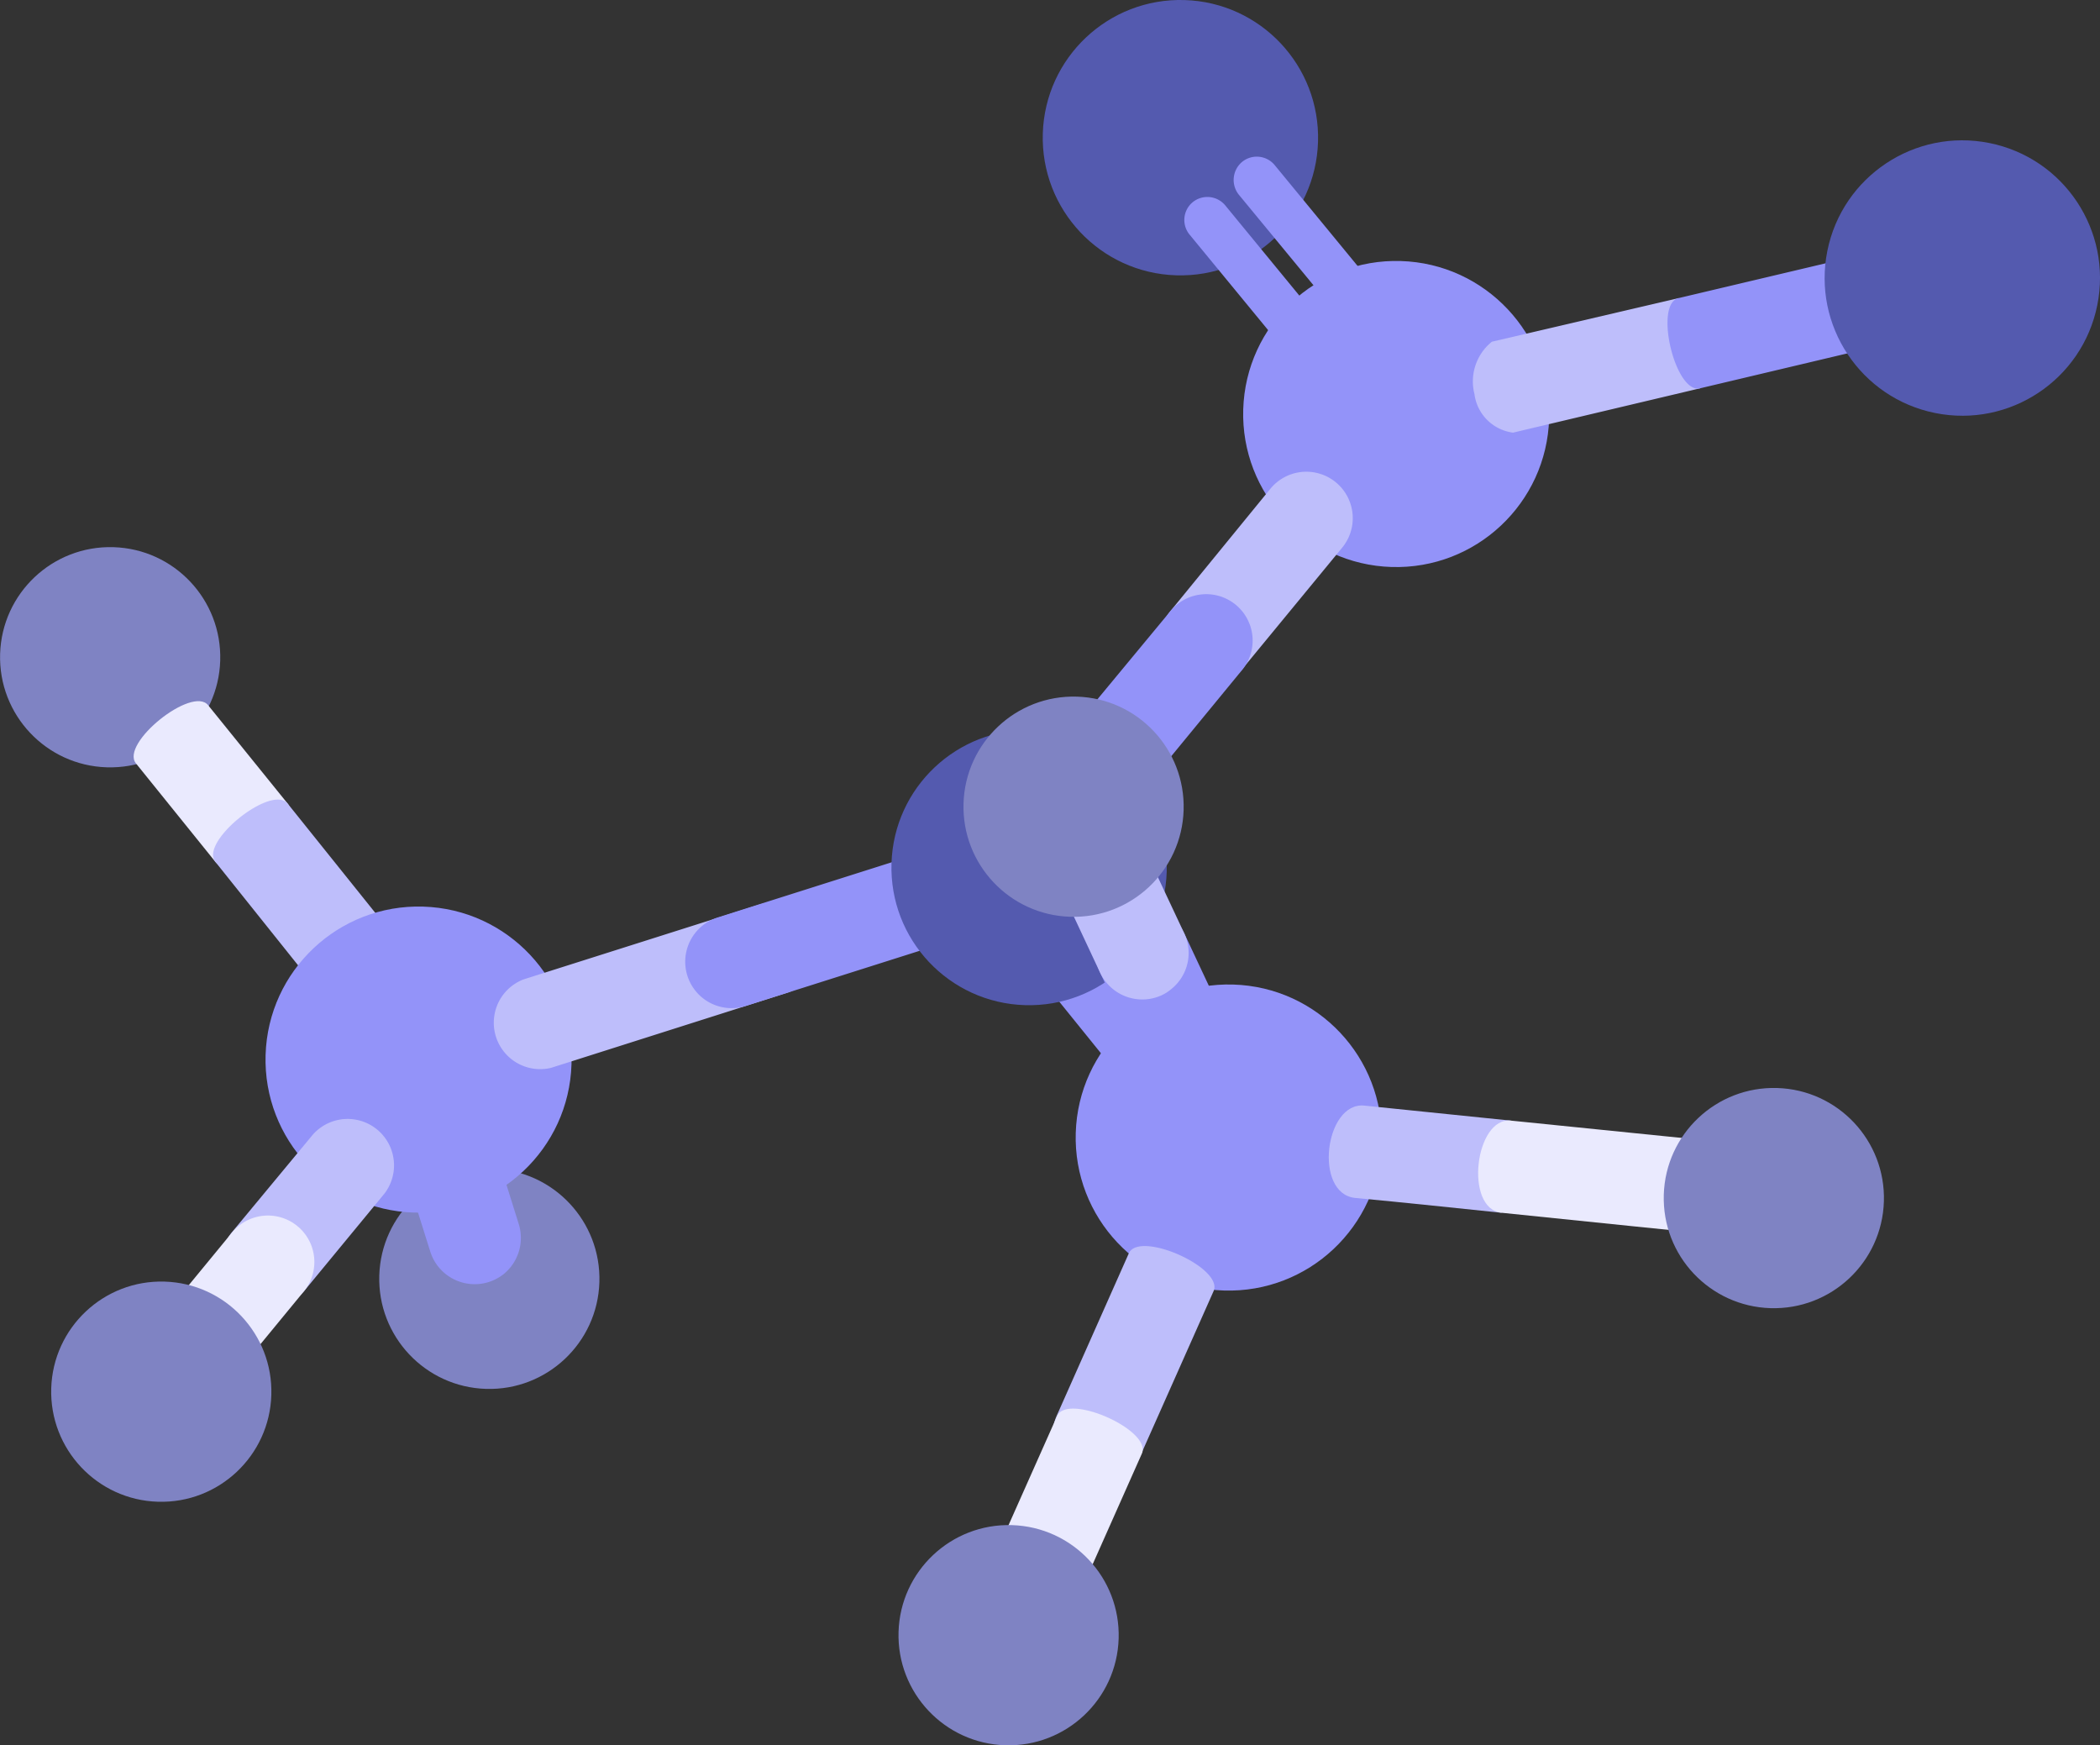
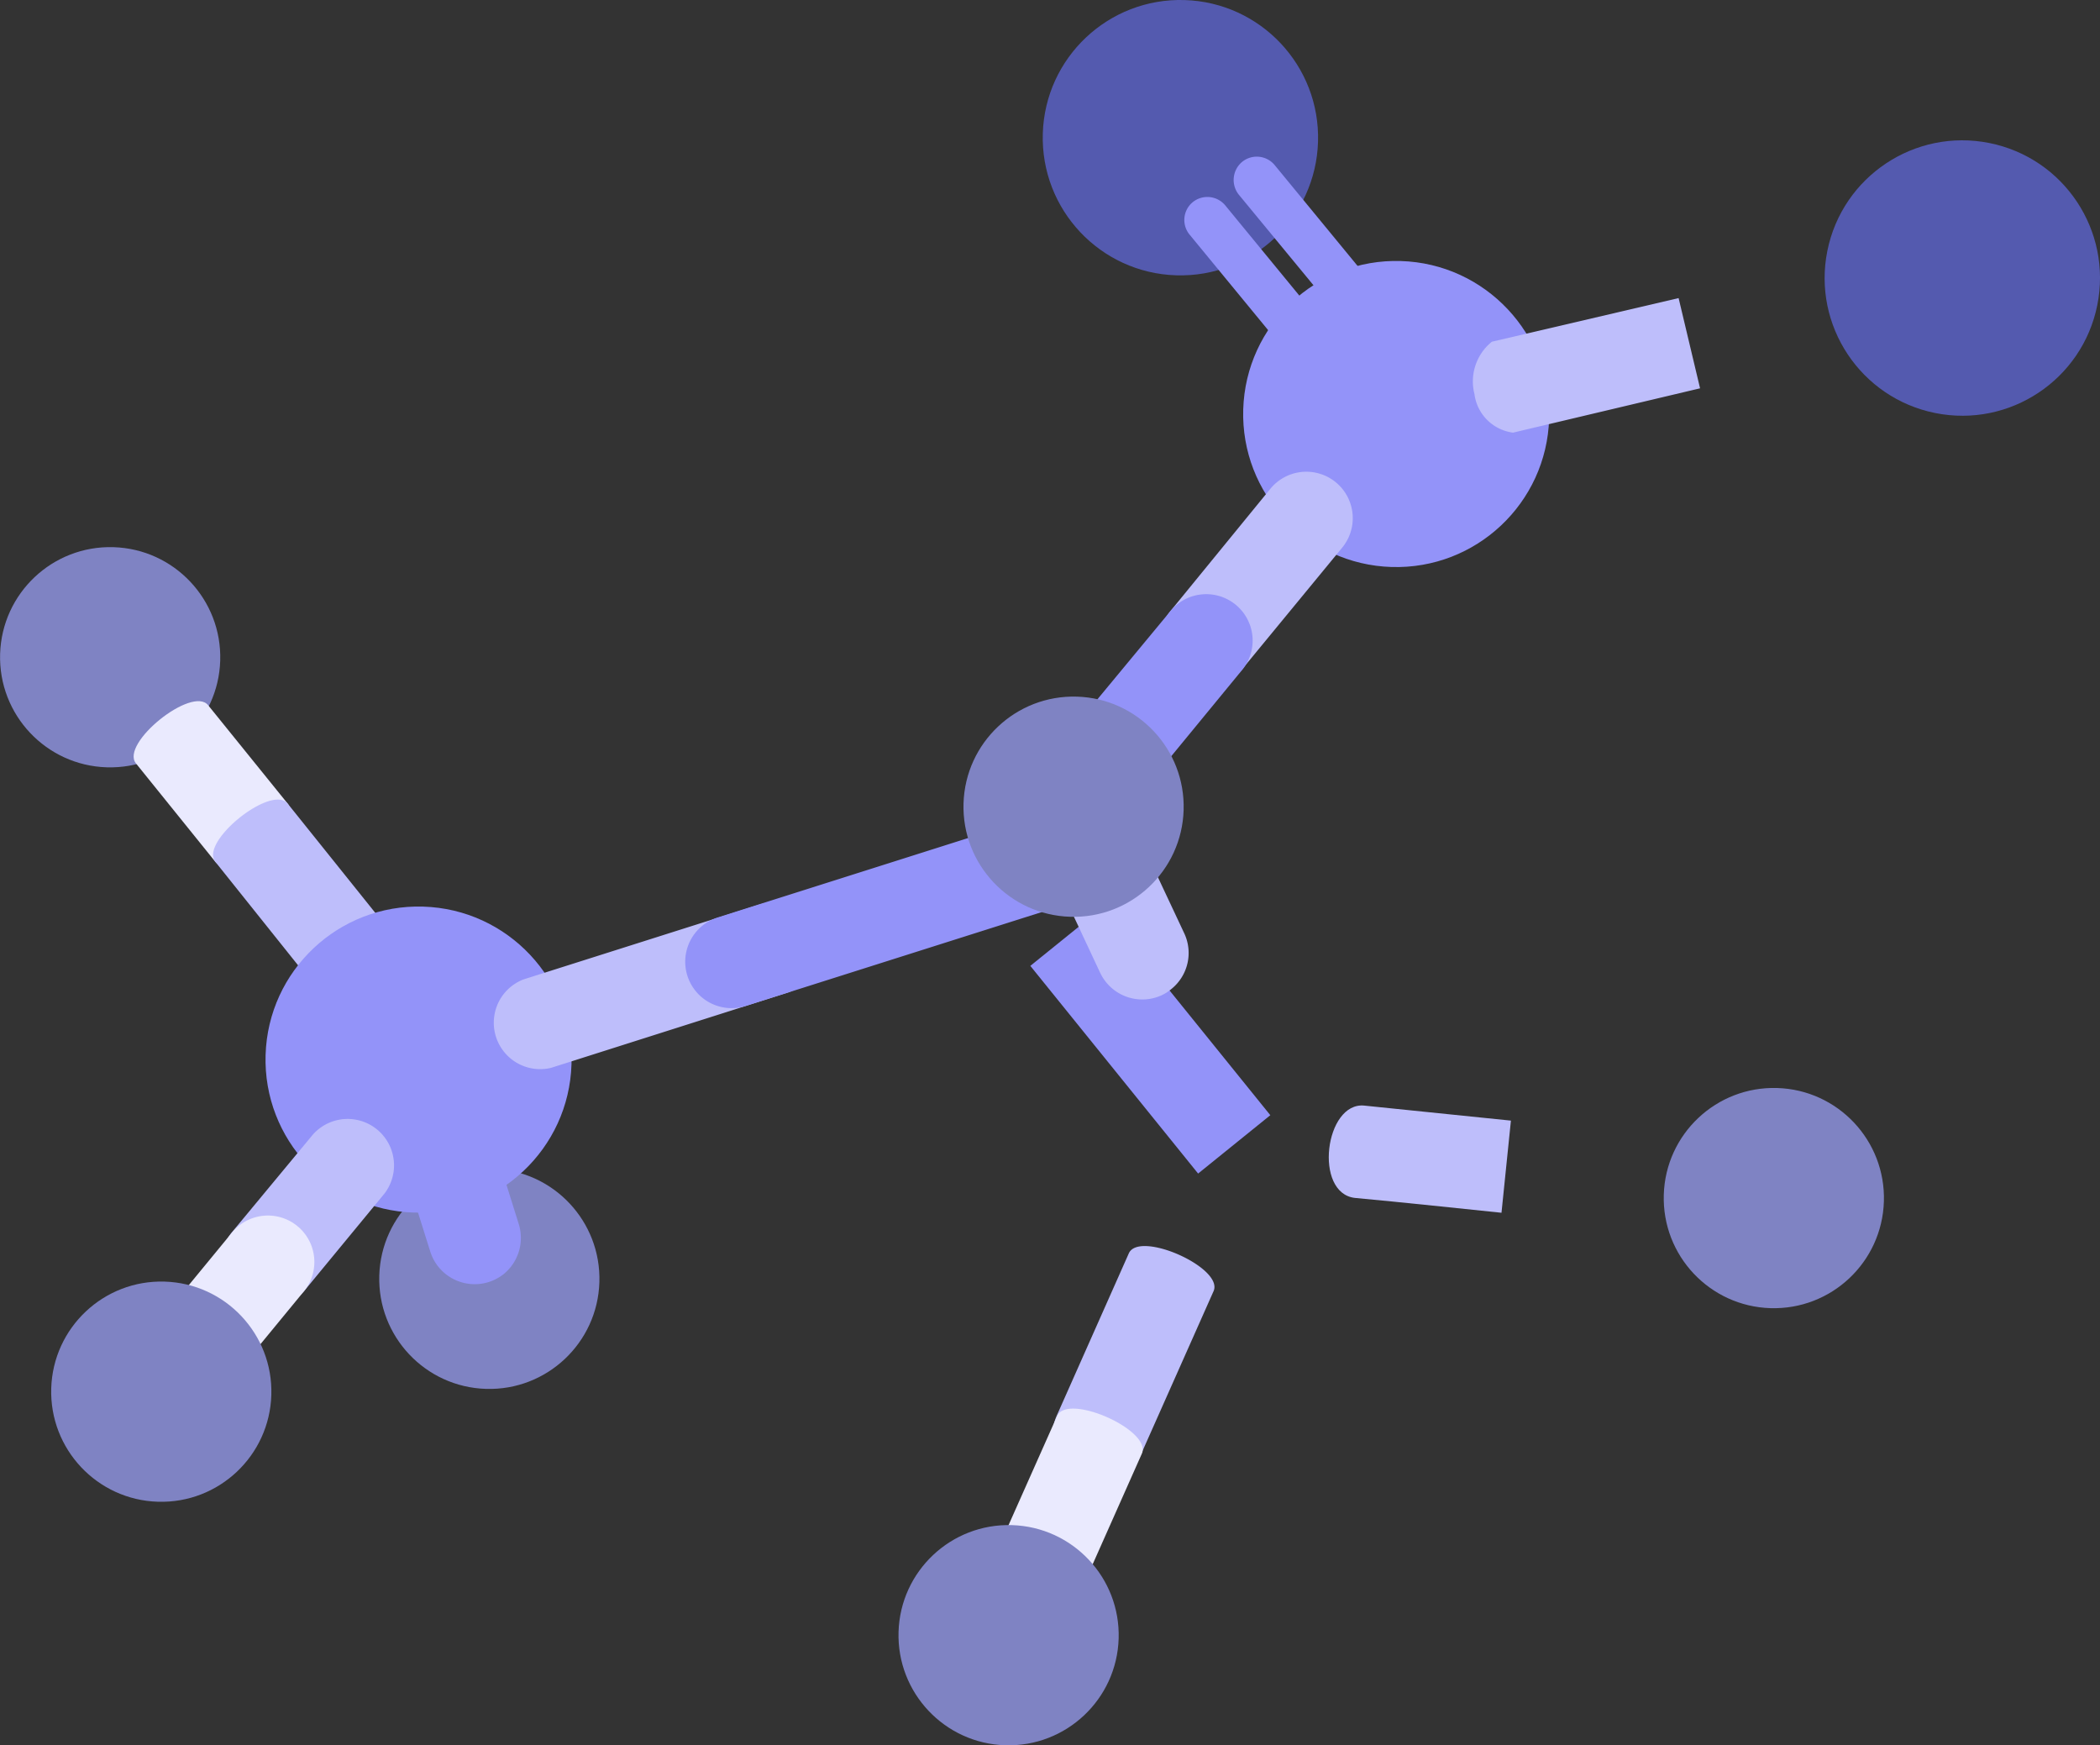
<svg xmlns="http://www.w3.org/2000/svg" xmlns:xlink="http://www.w3.org/1999/xlink" viewBox="0 0 120.35 100">
  <rect x="0" y="0" width="120.35" height="100" fill="#333333" stroke="none" />
  <defs>
    <style>.cls-1{fill:url(#radial-gradient);}.cls-2{fill:#eaeafe;}.cls-3{fill:#bebefb;}.cls-4{fill:url(#radial-gradient-2);}.cls-5{fill:#9393f9;}.cls-6{fill:url(#radial-gradient-3);}.cls-7{fill:url(#radial-gradient-4);}.cls-8{fill:url(#radial-gradient-5);}.cls-9{fill:url(#radial-gradient-6);}.cls-10{fill:url(#radial-gradient-7);}.cls-11{fill:url(#radial-gradient-8);}.cls-12{fill:url(#radial-gradient-9);}.cls-13{fill:url(#radial-gradient-10);}.cls-14{fill:url(#radial-gradient-11);}.cls-15{fill:url(#radial-gradient-12);}</style>
    <radialGradient id="radial-gradient" cx="-11920.42" cy="-5336.9" r="34.07" gradientTransform="matrix(0.12, 0.14, -0.14, 0.12, 676.62, 2288.11)" gradientUnits="userSpaceOnUse">
      <stop offset="0.03" stop-color="#b6b6fb" />
      <stop offset="0.3" stop-color="#b2b3f7" />
      <stop offset="0.55" stop-color="#a8a9ec" />
      <stop offset="0.79" stop-color="#9598da" />
      <stop offset="1" stop-color="#7f83c3" />
    </radialGradient>
    <radialGradient id="radial-gradient-2" cx="-11950.97" cy="-5106.76" r="34.07" gradientTransform="matrix(0.12, 0.14, -0.14, 0.12, 733.3, 2300.94)" xlink:href="#radial-gradient" />
    <radialGradient id="radial-gradient-3" cx="-11922.61" cy="-5177.64" r="47.32" gradientTransform="matrix(0.12, 0.14, -0.14, 0.12, 716.82, 2292.81)" gradientUnits="userSpaceOnUse">
      <stop offset="0" stop-color="#d2d2fc" />
      <stop offset="0.28" stop-color="#cfcffc" />
      <stop offset="0.49" stop-color="#c6c6fb" />
      <stop offset="0.67" stop-color="#b6b6fb" />
      <stop offset="0.83" stop-color="#a0a0fa" />
      <stop offset="0.91" stop-color="#9393f9" />
      <stop offset="1" stop-color="#9393f9" />
    </radialGradient>
    <radialGradient id="radial-gradient-4" cx="-11549.68" cy="-5252.69" r="42.59" gradientTransform="matrix(0.12, 0.14, -0.14, 0.12, 706.36, 2197.94)" gradientUnits="userSpaceOnUse">
      <stop offset="0" stop-color="#9393f9" />
      <stop offset="0.31" stop-color="#9191f6" />
      <stop offset="0.52" stop-color="#898aed" />
      <stop offset="0.7" stop-color="#7c7ede" />
      <stop offset="0.86" stop-color="#6a6ec9" />
      <stop offset="1" stop-color="#545aaf" />
    </radialGradient>
    <radialGradient id="radial-gradient-5" cx="-11550.87" cy="-5141.82" r="47.32" gradientTransform="matrix(0.12, 0.14, -0.14, 0.12, 734.17, 2200.94)" xlink:href="#radial-gradient-3" />
    <radialGradient id="radial-gradient-6" cx="-18300.08" cy="-2426.4" r="42.59" gradientTransform="matrix(0.12, 0.14, -0.14, 0.12, 1927.16, 2795.17)" xlink:href="#radial-gradient-4" />
    <radialGradient id="radial-gradient-7" cx="-11737.39" cy="-4995.93" r="47.32" gradientTransform="matrix(0.12, 0.14, -0.14, 0.12, 766.31, 2250.74)" xlink:href="#radial-gradient-3" />
    <radialGradient id="radial-gradient-8" cx="-11733.49" cy="-5102.1" r="42.59" gradientTransform="matrix(0.12, 0.14, -0.14, 0.12, 739.74, 2247.17)" xlink:href="#radial-gradient-4" />
    <radialGradient id="radial-gradient-9" cx="-11616.35" cy="-4869.36" r="34.07" gradientTransform="matrix(0.12, 0.14, -0.14, 0.12, 800.08, 2222.88)" xlink:href="#radial-gradient" />
    <radialGradient id="radial-gradient-10" cx="-11893.67" cy="-4914.38" r="34.07" gradientTransform="matrix(0.12, 0.14, -0.14, 0.12, 782.57, 2291)" xlink:href="#radial-gradient" />
    <radialGradient id="radial-gradient-11" cx="-11711.52" cy="-5106.77" r="34.07" gradientTransform="matrix(0.12, 0.14, -0.14, 0.12, 738.73, 2241.24)" xlink:href="#radial-gradient" />
    <radialGradient id="radial-gradient-12" cx="-12054.93" cy="-5144.5" r="34.07" gradientTransform="matrix(0.12, 0.14, -0.14, 0.12, 721.54, 2326)" xlink:href="#radial-gradient" />
  </defs>
  <g id="Layer_2" data-name="Layer 2">
    <g id="Layer_1-2" data-name="Layer 1">
      <circle class="cls-1" cx="6.31" cy="37.65" r="6.31" transform="translate(-31.51 42.83) rotate(-88.27)" />
      <path class="cls-2" d="M12.34,49.38,7.79,43.74c-.92-1.14,3.23-4.47,4.14-3.33l4.56,5.64C17.41,47.19,13.26,50.52,12.34,49.38Z" />
      <path class="cls-3" d="M26.18,62.36h0A2.67,2.67,0,0,1,22.43,62L12.34,49.38c-.91-1.15,3.23-4.47,4.15-3.33L26.58,58.63A2.65,2.65,0,0,1,26.18,62.36Z" />
      <circle class="cls-4" cx="28.05" cy="73.27" r="6.31" transform="translate(-46.04 99.1) rotate(-88.27)" />
      <path class="cls-5" d="M28.87,73a2.67,2.67,0,0,1-4.21-1.28L21.45,61.5a2.66,2.66,0,1,1,5.08-1.58l3.21,10.25A2.67,2.67,0,0,1,28.87,73Z" />
      <circle class="cls-6" cx="23.99" cy="60.71" r="8.77" transform="translate(-37.42 82.86) rotate(-88.27)" />
      <path class="cls-3" d="M46,56.41a2.92,2.92,0,0,1-.87.47L31.57,61.19A2.66,2.66,0,0,1,30,56.12l13.59-4.31A2.66,2.66,0,0,1,46,56.41Z" />
      <path class="cls-5" d="M60.64,51.77a2.44,2.44,0,0,1-.87.47l-17,5.39a2.66,2.66,0,1,1-1.61-5.07l17-5.39a2.66,2.66,0,0,1,2.47,4.6Z" />
      <circle class="cls-7" cx="67.65" cy="7.89" r="7.89" transform="translate(57.72 75.27) rotate(-88.27)" />
      <path class="cls-5" d="M78.51,18.16A1.34,1.34,0,0,1,76.64,18L71,11.16a1.35,1.35,0,0,1,.18-1.88,1.33,1.33,0,0,1,1.88.19l5.6,6.81a1.33,1.33,0,0,1-.19,1.87Z" />
      <path class="cls-5" d="M75.65,20.46a1.32,1.32,0,0,1-1.86-.19l-5.61-6.82a1.32,1.32,0,0,1,.18-1.87h0a1.33,1.33,0,0,1,1.86.19l5.61,6.83a1.32,1.32,0,0,1-.18,1.87Z" />
      <circle class="cls-8" cx="80.01" cy="23.72" r="8.77" transform="translate(53.89 102.98) rotate(-88.27)" />
      <path class="cls-3" d="M97.43,22.25,86.71,24.79a2.56,2.56,0,0,1-2.21-2.21,2.92,2.92,0,0,1,1-3L96.2,17.08Z" />
-       <path class="cls-5" d="M112.89,18.48a2.31,2.31,0,0,1-.69.27l-14.77,3.5c-1.43.34-2.66-4.84-1.23-5.17L111,13.58a2.65,2.65,0,0,1,1.91,4.9Z" />
      <circle class="cls-9" cx="112.46" cy="15.93" r="7.89" transform="translate(74.69 123.05) rotate(-78.64)" />
      <rect class="cls-5" x="63.26" y="51.97" width="5.32" height="15.3" transform="translate(-22.82 54.68) rotate(-38.94)" />
-       <circle class="cls-10" cx="70.42" cy="65.18" r="8.77" transform="translate(3.14 133.6) rotate(-88.27)" />
-       <circle class="cls-11" cx="58.97" cy="49.71" r="7.89" transform="translate(7.51 107.15) rotate(-88.27)" />
-       <path class="cls-5" d="M69.83,62.44a2.47,2.47,0,0,1-.54.34,2.67,2.67,0,0,1-3.54-1.28l-2.7-5.76a2.66,2.66,0,1,1,4.82-2.26l2.7,5.76A2.67,2.67,0,0,1,69.83,62.44Z" />
      <path class="cls-3" d="M67.13,56.67a2.5,2.5,0,0,1-.54.35,2.67,2.67,0,0,1-3.54-1.28l-3.93-8.39a2.66,2.66,0,1,1,4.81-2.26l3.94,8.39A2.65,2.65,0,0,1,67.13,56.67Z" />
      <path class="cls-3" d="M86.05,69.49s-6.46-.68-8.4-.85c-2.38-.27-1.72-5.52.54-5.29l8.4.86Z" />
-       <path class="cls-2" d="M99.76,70.89s-11.56-1.17-13.71-1.4-1.52-5.5.54-5.28L100.3,65.6Z" />
      <circle class="cls-12" cx="101.66" cy="68.65" r="6.31" transform="translate(29.97 168.19) rotate(-88.27)" />
      <path class="cls-3" d="M64.65,84.28a2.66,2.66,0,0,1-4.1-3.14l4.14-9.32c.59-1.34,5.45.82,4.86,2.16l-4.14,9.31A2.6,2.6,0,0,1,64.65,84.28Z" />
      <path class="cls-2" d="M60.07,94.57A2.65,2.65,0,0,1,56,91.43l4.58-10.29c.59-1.35,5.45.81,4.86,2.15l-4.58,10.3A2.57,2.57,0,0,1,60.07,94.57Z" />
      <circle class="cls-13" cx="57.8" cy="93.69" r="6.31" transform="translate(-37.59 148.64) rotate(-88.27)" />
      <path class="cls-3" d="M70.67,38.87A2.66,2.66,0,0,1,67,35.11L72.81,28a2.66,2.66,0,0,1,4.11,3.38l-5.86,7.12A2.87,2.87,0,0,1,70.67,38.87Z" />
      <path class="cls-5" d="M66,44.58a2.66,2.66,0,0,1-3.73-3.76L67,35.11a2.66,2.66,0,1,1,4.11,3.37l-4.7,5.72A2.28,2.28,0,0,1,66,44.58Z" />
      <circle class="cls-14" cx="61.52" cy="46.22" r="6.31" transform="translate(13.47 106.32) rotate(-88.27)" />
      <path class="cls-3" d="M17,74.38a2.66,2.66,0,0,1-3.72-3.76L17.94,65a2.66,2.66,0,0,1,4.11,3.37L17.41,74A2.79,2.79,0,0,1,17,74.38Z" />
      <path class="cls-2" d="M10.92,81.81a2.66,2.66,0,0,1-3.73-3.76l6.11-7.43A2.66,2.66,0,0,1,17.41,74L11.3,81.43A2.28,2.28,0,0,1,10.92,81.81Z" />
      <circle class="cls-15" cx="9.25" cy="79.74" r="6.31" transform="translate(-70.74 86.58) rotate(-88.27)" />
    </g>
  </g>
</svg>